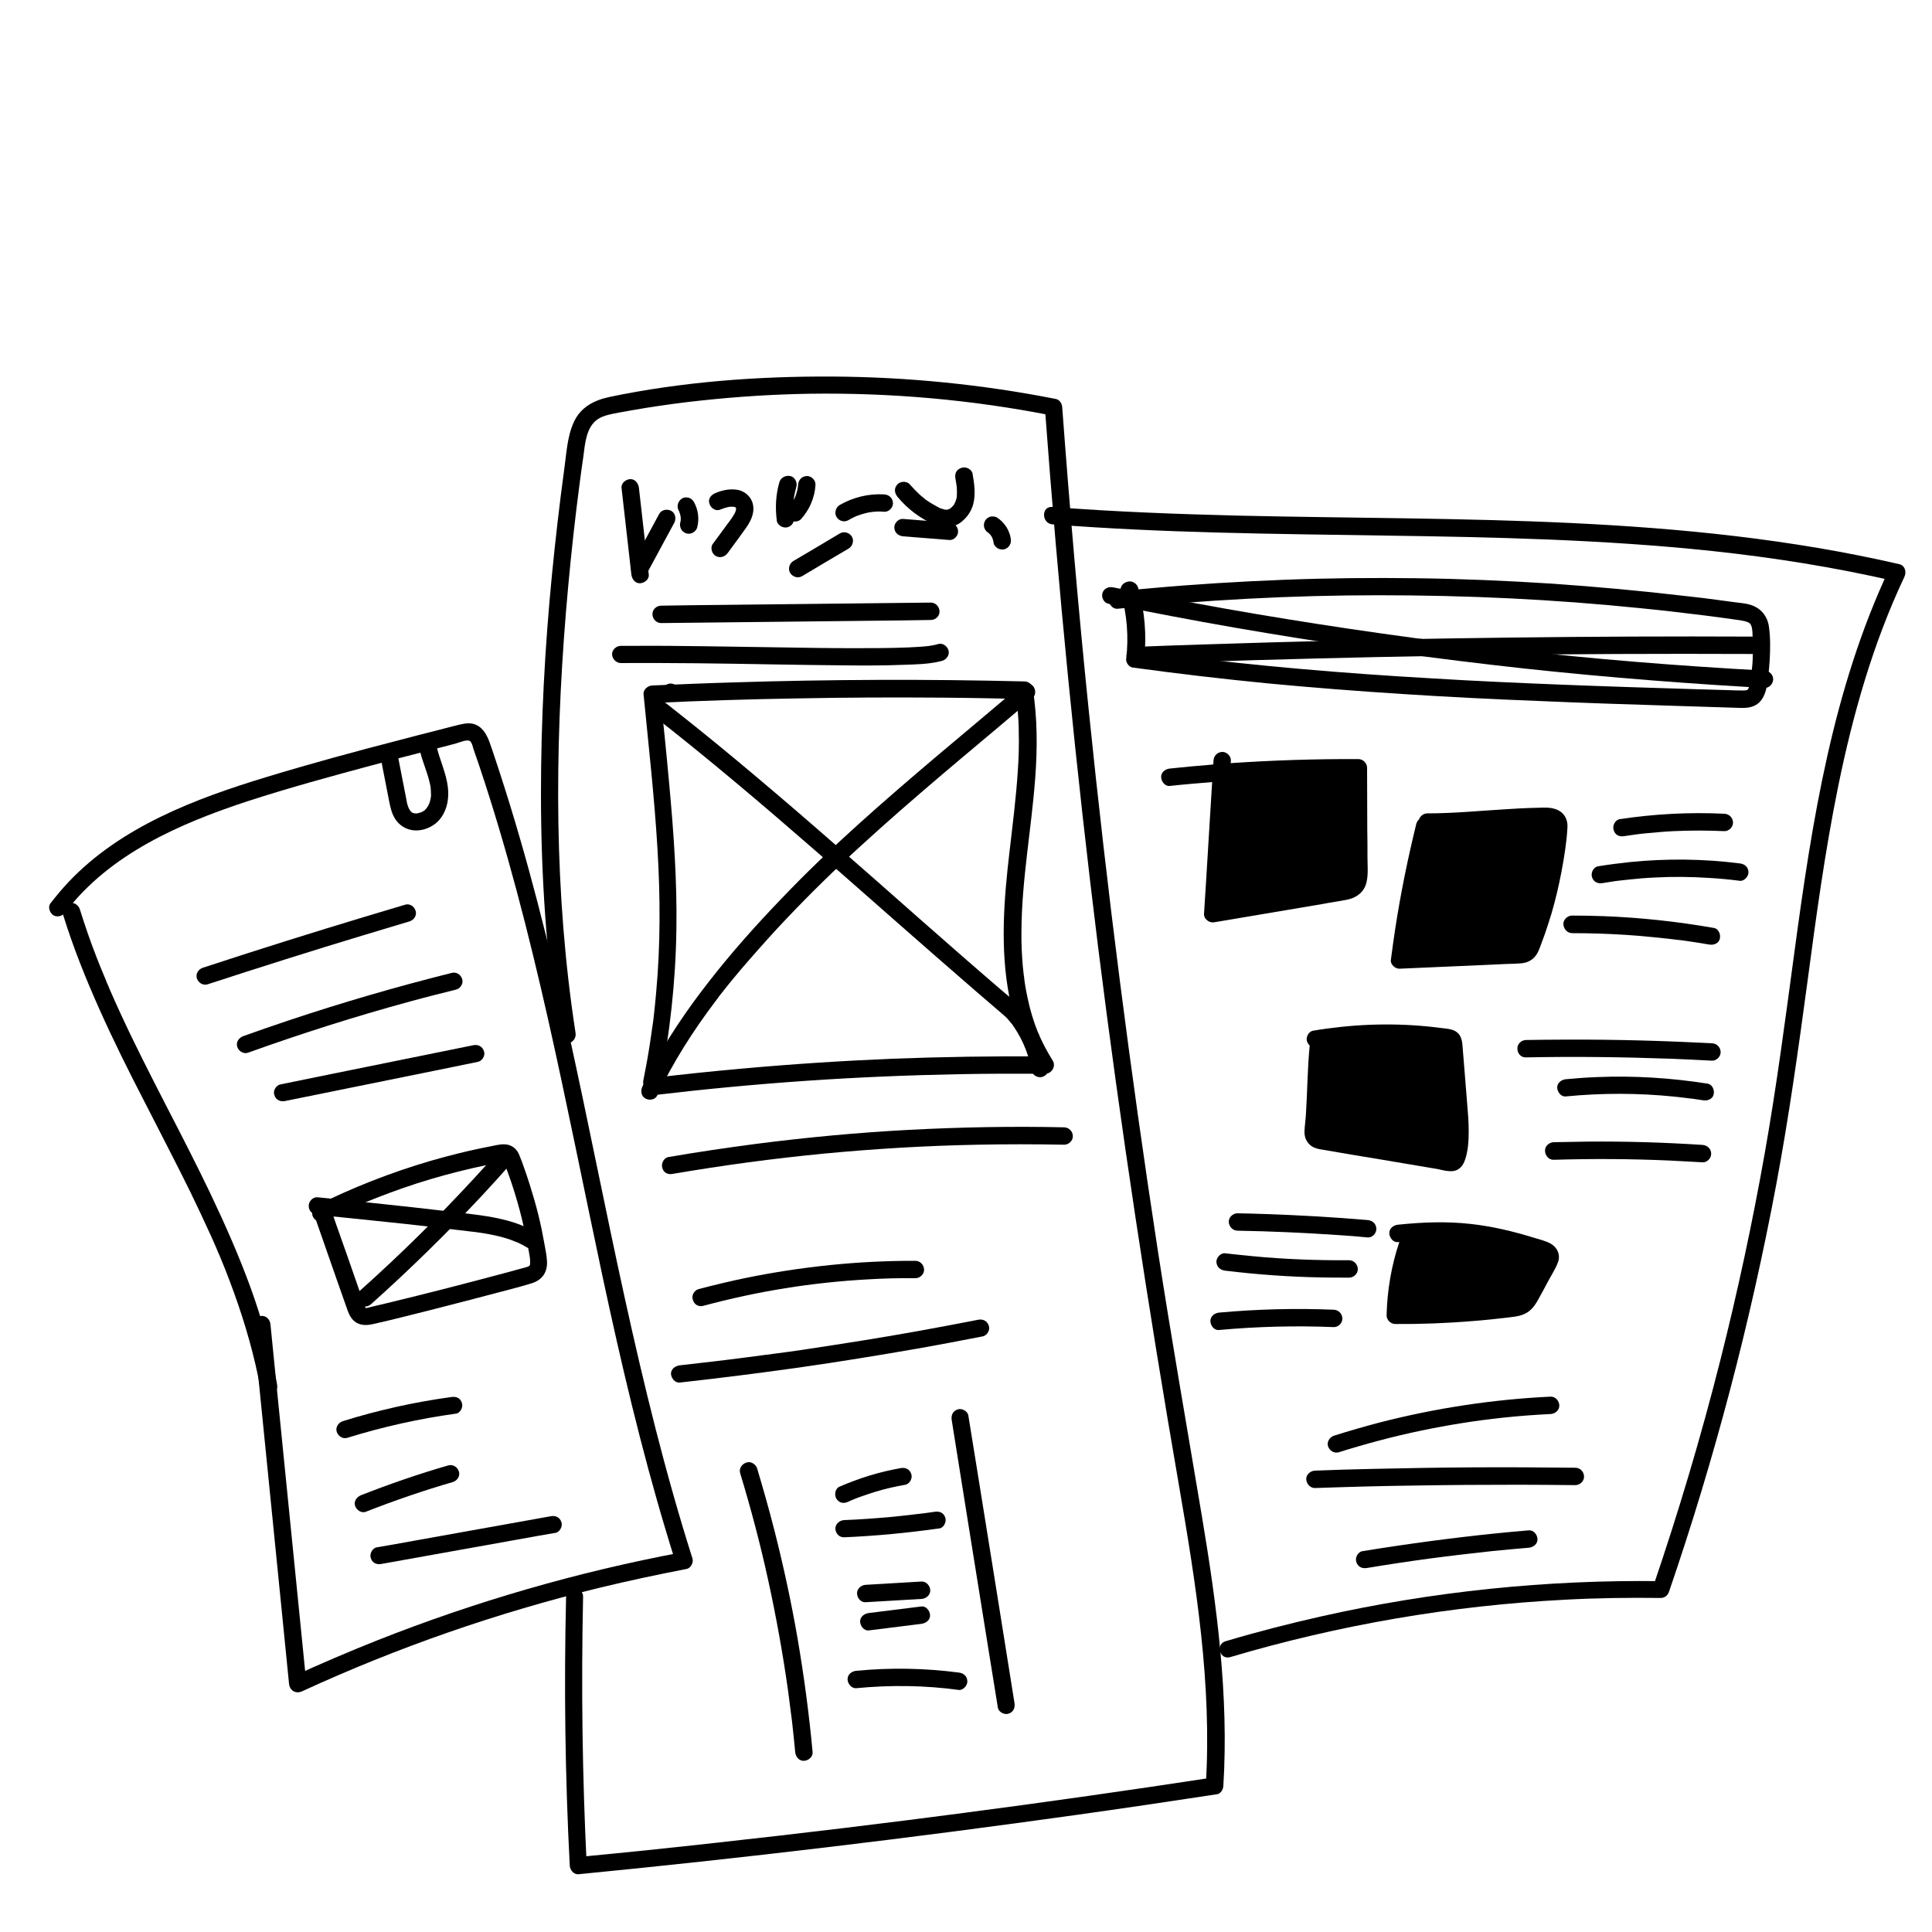
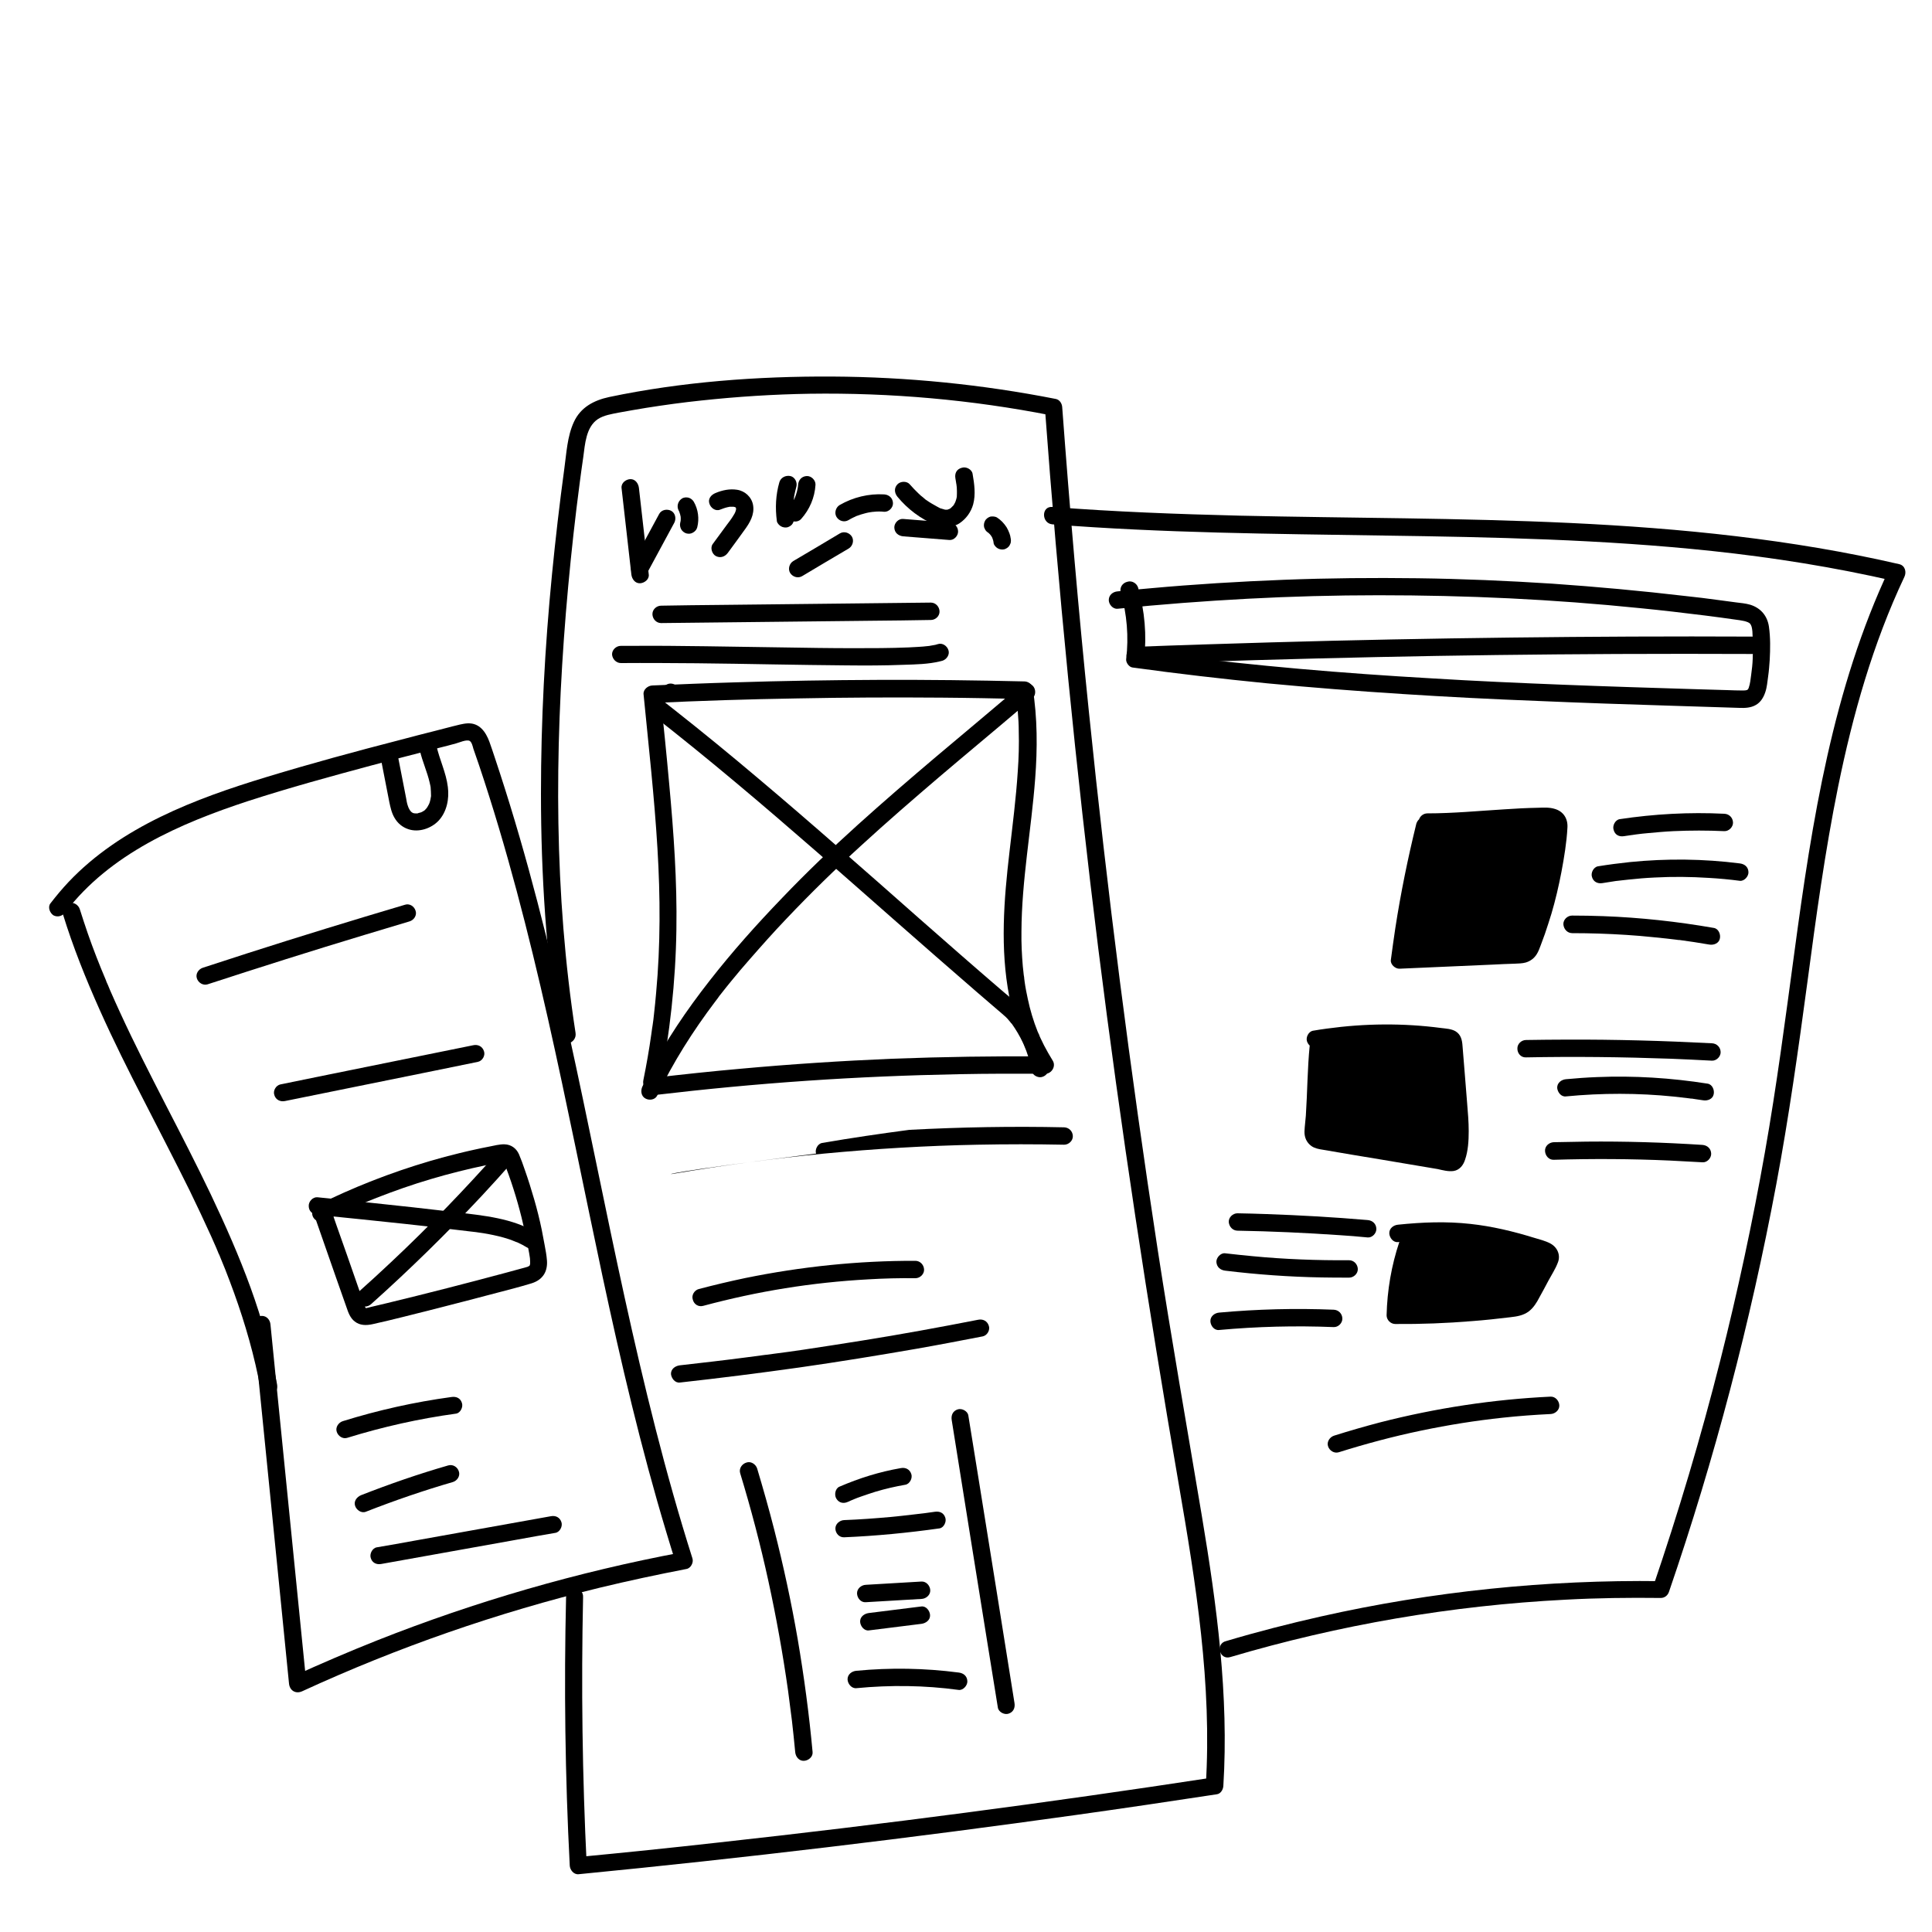
<svg xmlns="http://www.w3.org/2000/svg" version="1.1" id="Layer_1" x="0px" y="0px" viewBox="0 0 1000 1000" style="enable-background:new 0 0 1000 1000;" xml:space="preserve">
  <g>
    <g>
      <path d="M32.6,473.3c5.2,16.9,11.8,33.3,19,49.4c7.1,15.9,14.9,31.5,22.9,47c7.9,15.5,16,31,23.7,46.6c3.8,7.8,7.5,15.7,11.1,23.6    c0.9,2,1.7,3.9,2.6,5.9c0.4,1,0.8,1.9,1.2,2.9c0,0.1,0.4,0.9,0.2,0.4c-0.2-0.5,0.1,0.3,0.2,0.4c0.2,0.5,0.4,1,0.6,1.5    c1.7,4,3.3,8.1,4.8,12.1c6.1,16.1,11.2,32.6,14.7,49.4c0.4,2.1,0.8,4.2,1.2,6.4c0.4,2.3,3.4,3.8,5.5,3.1c2.5-0.8,3.6-3,3.1-5.5    c-3.1-17-7.8-33.7-13.7-50c-6-16.5-13.1-32.5-20.6-48.3c-7.5-15.7-15.5-31.2-23.5-46.7c-8-15.6-16-31.2-23.3-47.1    c-1.8-3.9-3.6-7.9-5.3-11.8c-0.4-1-0.8-1.9-1.2-2.9c-0.2-0.4-0.4-0.9-0.6-1.3c-0.1-0.3-0.2-0.5-0.3-0.8c0.3,0.7-0.1-0.1-0.1-0.3    c-0.8-2-1.7-4-2.5-6c-3.3-8.1-6.3-16.2-9-24.5c-0.7-2.1-1.3-4.1-2-6.2c-0.7-2.2-3.2-3.9-5.5-3.1C33.4,468.5,31.8,470.9,32.6,473.3    L32.6,473.3z" />
    </g>
  </g>
  <g>
    <g>
      <path d="M33.9,472.1c23-30.2,59.5-46,94.6-57.5c21.3-6.9,42.9-12.8,64.5-18.6c11.5-3.1,23.1-6,34.6-9c2.8-0.7,5.6-1.4,8.4-2.2    c1.6-0.4,5.5-2.2,7.1-1.3c1.1,0.6,1.6,2.9,1.9,4c1,2.9,2,5.8,3,8.7c14.4,42.9,25.6,86.8,35.6,131c10,44.4,18.8,89.1,28.3,133.6    c9.5,44.4,19.9,88.8,33,132.3c1.6,5.3,3.2,10.6,4.9,15.9c1-1.8,2.1-3.7,3.1-5.5c-53.9,10.1-106.8,25.4-157.8,45.6    c-14.6,5.8-29,12-43.3,18.5c2.3,1.3,4.5,2.6,6.8,3.9c-4.8-48.3-9.7-96.6-14.5-144.8c-1.4-13.7-2.7-27.4-4.1-41.1    c-0.2-2.4-1.9-4.5-4.5-4.5c-2.2,0-4.7,2.1-4.5,4.5c4.8,48.3,9.7,96.6,14.5,144.8c1.4,13.7,2.7,27.4,4.1,41.1    c0.4,3.6,3.5,5.4,6.8,3.9c49.5-22.8,101.1-40.7,154-53.6c14.9-3.6,29.9-6.8,44.9-9.7c2.3-0.4,3.8-3.4,3.1-5.5    c-14.1-44.4-25.1-89.6-35.1-135.1c-10-45.5-18.9-91.3-28.9-136.7c-10-45.4-21.3-90.6-35.7-134.8c-1.8-5.4-3.5-10.8-5.4-16.1    c-1.9-5.1-5.1-9.7-11.1-9.5c-2.7,0.1-5.5,1-8.1,1.6c-3,0.8-5.9,1.5-8.9,2.3c-5.9,1.5-11.9,3-17.8,4.6c-23.3,6-46.5,12.3-69.5,19.3    c-36.9,11.2-75.3,25.7-102.4,54.3c-3.3,3.5-6.4,7.2-9.4,11.1c-1.5,1.9-0.3,5,1.6,6.2C30.1,475,32.5,474,33.9,472.1L33.9,472.1z" />
    </g>
  </g>
  <g>
    <g>
      <path d="M197.5,394.6c1.3,6.8,2.7,13.7,4,20.5c0.6,2.8,1.2,5.7,2.7,8.2c1.6,2.8,4.1,4.9,7.2,5.9c5.4,1.8,11.8-0.4,15.6-4.4    c4.3-4.6,5.6-11.4,4.8-17.5c-0.9-7.4-4.3-14.1-5.9-21.3c-0.5-2.3-3.3-3.9-5.5-3.1c-2.4,0.8-3.7,3.1-3.1,5.5    c1.3,5.7,3.8,11,5.1,16.7c0.1,0.6,0.3,1.2,0.4,1.8c0.1,0.3,0.2,1.7,0.1,0.8c0.1,1.3,0.2,2.7,0.2,4.1c0,0.3,0,0.5-0.1,0.8    c0,0-0.2,1.3-0.1,0.6c0.1-0.7-0.1,0.6-0.1,0.6c-0.1,0.3-0.1,0.5-0.2,0.8c-0.1,0.5-0.3,1-0.5,1.5c-0.4,1.2,0.3-0.4-0.1,0.2    c-0.2,0.3-0.4,0.7-0.6,1.1c-0.2,0.3-0.4,0.6-0.5,0.8c-0.1,0.2-0.5,0.5,0.1-0.1c-0.3,0.4-0.7,0.7-1,1.1c-0.2,0.2-0.4,0.4-0.6,0.5    c0.1-0.1,0.8-0.5,0.1-0.1c-0.5,0.3-0.9,0.6-1.4,0.8c-0.9,0.5,0.6-0.2,0,0c-0.2,0.1-0.4,0.1-0.6,0.2c-0.5,0.1-0.9,0.2-1.4,0.4    c-0.9,0.2,0.2,0,0.2,0c-0.1,0.1-0.7,0-0.8,0c-0.3,0-0.5,0-0.8,0c-0.9,0,0.9,0.3,0,0c-0.2-0.1-1.1-0.1-1.2-0.3    c0.2,0.1,0.3,0.1,0.5,0.2c-0.1-0.1-0.3-0.1-0.4-0.2c-0.1-0.1-0.6-0.3-0.7-0.4c0,0,0.8,0.8,0.2,0.1c-0.2-0.2-0.4-0.3-0.5-0.5    c-0.6-0.6-0.1-0.1,0,0.1c-0.2-0.3-0.4-0.6-0.6-0.9c-0.2-0.3-0.3-0.6-0.4-0.8c-0.4-0.6,0.3,1-0.1-0.1c-0.2-0.5-0.3-0.9-0.5-1.4    c-0.4-1.2-0.6-2.5-0.8-3.7c-1.3-6.8-2.7-13.7-4-20.5c-0.5-2.3-3.3-3.9-5.5-3.1C198.2,389.9,197,392.2,197.5,394.6L197.5,394.6z" />
    </g>
  </g>
  <g>
    <g>
      <path d="M107.4,509.5c27-8.8,54.1-17.4,81.3-25.6c7.8-2.3,15.5-4.7,23.3-7c2.3-0.7,3.9-3.2,3.1-5.5c-0.7-2.3-3.1-3.9-5.5-3.1    c-27.3,8.1-54.4,16.4-81.5,25.1c-7.7,2.5-15.4,5-23.1,7.5c-2.2,0.7-3.9,3.1-3.1,5.5C102.6,508.6,105,510.2,107.4,509.5    L107.4,509.5z" />
    </g>
  </g>
  <g>
    <g>
-       <path d="M128.3,544.9c27.6-9.9,55.5-18.8,83.8-26.5c8-2.2,16-4.2,24-6.2c2.3-0.6,3.9-3.3,3.1-5.5c-0.8-2.4-3.1-3.8-5.5-3.1    c-28.4,7.1-56.6,15.3-84.4,24.6c-7.8,2.6-15.6,5.3-23.4,8.1c-2.2,0.8-3.9,3.1-3.1,5.5C123.4,543.9,125.9,545.7,128.3,544.9    L128.3,544.9z" />
-     </g>
+       </g>
  </g>
  <g>
    <g>
      <path d="M147.5,569.9c26-5.3,51.9-10.5,77.9-15.8c7.3-1.5,14.7-3,22-4.5c2.3-0.5,3.9-3.3,3.1-5.5c-0.8-2.5-3.1-3.6-5.5-3.1    c-26,5.3-51.9,10.5-77.9,15.8c-7.3,1.5-14.7,3-22,4.5c-2.3,0.5-3.9,3.3-3.1,5.5C142.7,569.2,145,570.4,147.5,569.9L147.5,569.9z" />
    </g>
  </g>
  <g>
    <g>
      <path d="M179.8,744.2c18.4-5.7,37.2-9.9,56.2-12.5c2.3-0.3,3.8-3.4,3.1-5.5c-0.8-2.6-3-3.5-5.5-3.1c-19.1,2.6-37.9,6.8-56.2,12.5    c-2.2,0.7-3.9,3.2-3.1,5.5C175,743.3,177.4,745,179.8,744.2L179.8,744.2z" />
    </g>
  </g>
  <g>
    <g>
      <path d="M189.3,782.5c14.8-5.8,29.9-11,45.1-15.4c2.3-0.7,3.9-3.2,3.1-5.5c-0.7-2.3-3.1-3.8-5.5-3.1c-15.3,4.4-30.3,9.6-45.1,15.4    c-2.2,0.9-3.9,3.1-3.1,5.5C184.4,781.4,186.9,783.4,189.3,782.5L189.3,782.5z" />
    </g>
  </g>
  <g>
    <g>
      <path d="M197.4,809.5c23.4-4.2,46.8-8.4,70.3-12.6c6.6-1.2,13.2-2.4,19.8-3.5c2.3-0.4,3.8-3.4,3.1-5.5c-0.8-2.5-3-3.6-5.5-3.1    c-23.4,4.2-46.8,8.4-70.3,12.6c-6.6,1.2-13.2,2.4-19.8,3.5c-2.3,0.4-3.8,3.4-3.1,5.5C192.6,808.9,194.9,810,197.4,809.5    L197.4,809.5z" />
    </g>
  </g>
  <g>
    <g>
      <path d="M162.7,629.1c3.7,10.6,7.4,21.2,11.1,31.8c1.9,5.3,3.7,10.6,5.6,15.9c0.9,2.7,1.9,5.4,4.2,7.2c2.7,2.1,5.9,2.1,9.2,1.4    c10.9-2.4,21.8-5.3,32.7-8c10.9-2.8,21.8-5.6,32.7-8.5c5.4-1.4,10.8-2.8,16.1-4.4c2.9-0.8,5.4-2.1,7.1-4.6c1.5-2.2,1.9-5,1.7-7.5    c-0.2-2.7-0.7-5.3-1.2-8c-0.5-2.7-1-5.3-1.5-7.9c-1.1-5.3-2.4-10.5-3.9-15.7c-1.5-5.2-3.1-10.3-4.9-15.4c-0.9-2.7-1.9-5.4-3-8    c-1.4-3.1-4.1-5-7.4-5.1c-2.6-0.1-5.5,0.7-8.1,1.2c-2.6,0.5-5.1,1-7.7,1.6c-5.1,1.1-10.2,2.4-15.2,3.7    c-20.4,5.5-40.3,12.8-59.4,21.8c-2.4,1.1-4.7,2.3-7,3.4c-2.1,1.1-2.9,4.2-1.6,6.2c1.4,2.2,3.9,2.7,6.2,1.6    c9-4.5,17.7-8.4,26.5-11.8c9.2-3.6,18.6-6.9,28.1-9.7c9.4-2.8,19-5.2,28.6-7.2c2.5-0.5,5-1,7.5-1.5c0.5-0.1,1-0.2,1.5-0.3    c-0.8,0.2-0.2,0,0,0c0.3,0,0.5,0,0.8,0c-0.7,0-0.4-0.1-0.1,0c-0.3-0.1-0.5-0.2-0.7-0.4c-0.1-0.1-0.5-0.8,0,0    c0.1,0.1,0.5,1,0.3,0.5c-0.2-0.5,0.1,0.3,0.1,0.4c0.1,0.3,0.2,0.6,0.3,0.9c0.2,0.5,0.4,1,0.6,1.6c0.5,1.3,0.9,2.5,1.4,3.8    c0.9,2.5,1.7,4.9,2.5,7.4c3.1,9.7,5.5,19.5,7.4,29.5c0.2,1.2,0.5,2.5,0.7,3.7c0.1,0.6,0.2,1.2,0.3,1.9c0.1,0.3,0.2,1.8,0.1,0.7    c0.1,1,0.1,1.9,0.1,2.9c0,0.4-0.2,0.6,0-0.1c-0.1,0.2-0.1,0.5-0.2,0.7c-0.1,0.3-0.4,0.6,0.1-0.1c-0.1,0.2-0.2,0.4-0.3,0.6    c0.3-0.7,0.3-0.3,0-0.1c-0.7,0.6-0.1,0.1,0,0c-0.2,0.1-0.5,0.2-0.7,0.4c0.6-0.4,0.3-0.1,0,0c-1.2,0.4-2.3,0.7-3.5,1    c-2.6,0.7-5.1,1.4-7.7,2.1c-20.5,5.5-41.1,10.8-61.8,15.8c-2.7,0.6-5.3,1.3-8,1.9c-0.5,0.1-1.1,0.3-1.6,0.4    c-0.3,0.1-0.6,0.1-0.8,0.2c-0.9,0.2-0.2,0-0.1,0c-0.3,0-0.6,0-0.8,0c0.4,0,0.5,0.3,0,0c0.5,0.3,0.2-0.2,0,0    c0.1,0.1,0.3,0.2,0.4,0.3c-0.3-0.3-0.3-0.3-0.1-0.1c0.4,0.5-0.1-0.1-0.1-0.3c-0.1-0.2-0.2-0.4-0.3-0.6c-0.2-0.4,0.1,0.2,0.1,0.2    c-0.1-0.2-0.2-0.4-0.3-0.7c-0.5-1.3-0.9-2.6-1.3-3.8c-0.9-2.5-1.7-5-2.6-7.5c-3.5-10.1-7-20.1-10.6-30.2c-0.9-2.5-1.7-5-2.6-7.5    c-0.8-2.2-3.1-3.9-5.5-3.1C163.6,624.3,161.8,626.7,162.7,629.1L162.7,629.1z" />
    </g>
  </g>
  <g>
    <g>
      <path d="M164.2,628.8c15.2,1.5,30.4,3.1,45.5,4.7c7.6,0.8,15.2,1.7,22.7,2.6c3.7,0.4,7.3,0.9,11,1.3c0.9,0.1,1.7,0.2,2.6,0.3    c0.9,0.1,0.3,0,0.1,0c0.4,0.1,0.9,0.1,1.3,0.2c1.7,0.2,3.4,0.5,5.1,0.8c3.7,0.7,7.3,1.5,10.9,2.7c0.8,0.3,1.6,0.5,2.4,0.9    c0.4,0.2,0.8,0.3,1.2,0.5c0.5,0.2,0.5,0.2,0.1,0c0.3,0.1,0.5,0.2,0.8,0.3c1.7,0.8,3.3,1.6,4.9,2.6c2,1.2,5,0.5,6.2-1.6    c1.2-2.2,0.5-4.9-1.6-6.2c-12.3-7.4-27-8.7-40.9-10.4c-15.3-1.8-30.6-3.5-46-5.1c-8.7-0.9-17.5-1.8-26.2-2.7    c-2.4-0.2-4.6,2.2-4.5,4.5C159.8,626.9,161.7,628.5,164.2,628.8L164.2,628.8z" />
    </g>
  </g>
  <g>
    <g>
      <path d="M258.5,595.4c-17.8,20.1-36.5,39.5-56.1,57.9c-5.5,5.2-11.1,10.3-16.7,15.3c-1.8,1.6-1.7,4.8,0,6.4c1.9,1.7,4.5,1.7,6.4,0    c20-17.9,39.3-36.8,57.6-56.4c5.1-5.5,10.2-11.1,15.2-16.8c1.6-1.8,1.9-4.7,0-6.4C263.2,593.9,260.2,593.5,258.5,595.4    L258.5,595.4z" />
    </g>
  </g>
  <g>
    <g>
      <path d="M293,826.7c-1.1,46.3-0.5,92.7,1.9,138.9c0.1,2.2,2,4.7,4.5,4.5c86.1-8.4,172-18.7,257.7-30.7c24.3-3.4,48.6-7,72.8-10.7    c2-0.3,3.2-2.5,3.3-4.3c2.9-46.8-3.4-93.5-11.1-139.6c-7.7-46-15.8-92-22.9-138.1c-14.2-92.5-26.1-185.3-35.6-278.4    c-5.4-52.4-9.9-104.9-13.8-157.5c-0.1-1.9-1.3-3.9-3.3-4.3c-38.1-7.5-76.9-11.4-115.8-11.6c-38.4-0.2-77.8,2.7-115.4,10.6    c-7.9,1.7-14.8,5.3-18.3,13c-3.4,7.4-3.8,16.1-4.9,24c-2.5,18.3-4.6,36.6-6.4,54.9c-3.7,37.7-5.7,75.5-5.7,113.4    c0,42.2,2.8,84.5,9.2,126.2c0.9,5.7,9.6,3.3,8.7-2.4c-11.1-71.8-10.9-145.1-5-217.4c1.5-18.1,3.3-36.1,5.5-54.2    c1.1-8.8,2.2-17.6,3.5-26.4c0.9-6.7,1.4-15.6,7.6-19.7c3.1-2,7.1-2.6,10.6-3.3c4.8-0.9,9.6-1.7,14.4-2.5    c9.5-1.5,18.9-2.8,28.5-3.8c18.6-2,37.3-3.2,56.1-3.5c41.9-0.6,83.9,3.1,125,11.2c-1.1-1.4-2.2-2.9-3.3-4.3    c6.9,93.7,16.1,187.3,27.7,280.5c11.6,92.7,25.7,184.9,41.6,276.9c8.9,51.6,17.3,103.7,14,156.3c1.1-1.4,2.2-2.9,3.3-4.3    c-85,13-170.2,24.2-255.7,33.6c-24.1,2.7-48.3,5.2-72.5,7.5c1.5,1.5,3,3,4.5,4.5c-2.3-46.3-2.9-92.6-1.9-138.9    C302.2,820.9,293.2,820.9,293,826.7L293,826.7z" />
    </g>
  </g>
  <g>
    <g>
      <path d="M321.7,252.5c1.7,15,3.4,29.9,5.1,44.9c0.3,2.3,1.9,4.6,4.5,4.5c2.2-0.1,4.8-2,4.5-4.5c-1.7-15-3.4-29.9-5.1-44.9    c-0.3-2.3-1.9-4.6-4.5-4.5C324,248.1,321.5,249.9,321.7,252.5L321.7,252.5z" />
    </g>
  </g>
  <g>
    <g>
      <path d="M335,296.5c4.7-8.6,9.3-17.3,14-25.9c1.1-2.1,0.6-5-1.6-6.2c-2.1-1.1-5-0.6-6.2,1.6c-4.7,8.6-9.3,17.3-14,25.9    c-1.1,2.1-0.6,5,1.6,6.2C330.9,299.2,333.8,298.7,335,296.5L335,296.5z" />
    </g>
  </g>
  <g>
    <g>
      <path d="M351.3,264.3c0.3,0.5,0.5,0.9,0.7,1.4c-0.2-0.4-0.3-0.7-0.5-1.1c0.4,1.1,0.7,2.1,0.9,3.3c-0.1-0.4-0.1-0.8-0.2-1.2    c0.2,1.2,0.2,2.4,0,3.6c0.1-0.4,0.1-0.8,0.2-1.2c-0.1,0.5-0.2,1-0.3,1.4c-0.3,1.1-0.1,2.4,0.5,3.5c0.5,0.9,1.6,1.8,2.7,2.1    c1.2,0.3,2.4,0.2,3.5-0.5c1-0.6,1.8-1.5,2.1-2.7c1.1-4.4,0.5-9.2-1.8-13.2c-0.6-1-1.6-1.8-2.7-2.1c-1.1-0.3-2.5-0.2-3.5,0.5    C350.9,259.4,350.1,262.1,351.3,264.3L351.3,264.3z" />
    </g>
  </g>
  <g>
    <g>
      <path d="M372.7,263.8c1.3-0.5,2.6-1,4-1.3c0.3-0.1,0.6-0.1,1-0.2c0.9-0.2-0.9,0,0.1,0c0.6,0,1.2,0,1.9,0c1,0-0.9-0.2,0,0    c0.3,0.1,0.6,0.1,0.8,0.2c0.9,0.2-0.7-0.5,0,0c0.2,0.1,0.3,0.2,0.5,0.3c-0.5-0.4-0.6-0.5-0.4-0.3c0.1,0.1,0.2,0.2,0.3,0.3    c0.2,0.3,0.3,0.3,0,0c-0.2-0.3-0.2-0.3,0,0c0.2,0.5,0.2,0.5,0,0c0.1,0.3,0.1,1.2,0.1,0.2c0,0.3-0.1,1.3,0.1,0.3    c-0.1,0.4-0.2,0.8-0.3,1.1c0,0.1-0.5,1.3-0.1,0.4c-0.3,0.7-0.7,1.5-1.2,2.2c-1,1.7-2.2,3.2-3.4,4.8c-2.4,3.3-4.8,6.5-7.2,9.8    c-1.4,1.9-0.4,5.1,1.6,6.2c2.3,1.2,4.7,0.4,6.2-1.6c2.9-3.9,5.7-7.8,8.6-11.8c2.8-3.8,5.3-8,4.5-12.9c-0.7-4.2-4.2-7.4-8.3-8    c-3.8-0.6-7.6,0.2-11.2,1.7c-2.2,0.9-4,3-3.1,5.5C367.8,262.8,370.3,264.8,372.7,263.8L372.7,263.8z" />
    </g>
  </g>
  <g>
    <g>
      <path d="M414.6,268.7c4.5-5,7.1-11.2,7.5-17.8c0.1-2.4-2.2-4.6-4.5-4.5c-2.6,0.1-4.3,2-4.5,4.5c0,0.6-0.1,1.1-0.2,1.7    c0.1-0.4,0.1-0.8,0.2-1.2c-0.3,2.2-0.9,4.3-1.7,6.3c0.2-0.4,0.3-0.7,0.5-1.1c-0.8,1.9-1.8,3.6-3,5.2c0.2-0.3,0.5-0.6,0.7-0.9    c-0.4,0.5-0.8,1-1.2,1.5c-1.6,1.7-1.9,4.7,0,6.4C410,270.2,412.9,270.5,414.6,268.7L414.6,268.7z" />
    </g>
  </g>
  <g>
    <g>
      <path d="M403.4,249.6c-1.9,6.6-2.2,13.3-1.3,20.1c0.1,1,1.2,2.2,2.1,2.7c1,0.6,2.4,0.8,3.5,0.5c1.1-0.4,2.1-1,2.7-2.1    c0.6-1.1,0.6-2.2,0.5-3.5c0.2,1.3,0,0,0-0.3c0-0.4-0.1-0.8-0.1-1.2c-0.1-0.7-0.1-1.3-0.1-2c0-1.4,0-2.9,0.1-4.3    c0-0.7,0.1-1.3,0.2-2c0.1-0.9-0.1,0.9,0-0.3c0.1-0.4,0.1-0.8,0.2-1.1c0.3-1.4,0.6-2.8,1-4.2c0.6-2.3-0.8-5-3.1-5.5    C406.6,245.9,404.1,247.2,403.4,249.6L403.4,249.6z" />
    </g>
  </g>
  <g>
    <g>
      <path d="M415.2,298.2c8-4.8,16.1-9.6,24.1-14.3c2-1.2,2.9-4.1,1.6-6.2c-1.3-2-4-2.9-6.2-1.6c-8,4.8-16.1,9.6-24.1,14.3    c-2,1.2-2.9,4.1-1.6,6.2C410.3,298.6,413,299.5,415.2,298.2L415.2,298.2z" />
    </g>
  </g>
  <g>
    <g>
      <path d="M457.7,255.9c-8-0.5-16.2,1.5-23.1,5.5c-2,1.2-2.9,4.1-1.6,6.2c1.3,2.1,4,2.9,6.2,1.6c0.8-0.5,1.6-0.9,2.4-1.3    c0.4-0.2,0.8-0.4,1.1-0.5c0.5-0.2,0.4-0.2-0.1,0c0.2-0.1,0.4-0.2,0.7-0.3c1.6-0.6,3.2-1.1,4.8-1.5c0.8-0.2,1.7-0.4,2.5-0.5    c0.2,0,0.5-0.1,0.7-0.1c-0.6,0.1-0.6,0.1-0.1,0c0.4,0,0.7-0.1,1.1-0.1c1.8-0.2,3.6-0.2,5.4,0c2.4,0.1,4.6-2.2,4.5-4.5    C462.1,257.9,460.3,256.1,457.7,255.9L457.7,255.9z" />
    </g>
  </g>
  <g>
    <g>
      <path d="M494.5,247.5c0.1,0.6,0.2,1.2,0.3,1.8c0,0.2,0.3,1.9,0.2,1.1c0.2,1.2,0.3,2.5,0.3,3.7c0,0.5,0,0.9,0,1.4    c0,0.2-0.1,1.9,0,1.1c-0.1,1.1-0.4,2.1-0.8,3.2c0.4-1-0.1,0.2-0.2,0.4c-0.2,0.4-0.4,0.7-0.6,1.1c-0.1,0.2-0.3,0.4-0.4,0.6    c0.3-0.4,0.4-0.5,0-0.1c-0.3,0.3-0.7,0.7-1,1c-0.4,0.3-0.4,0.3,0.1,0c-0.2,0.1-0.4,0.3-0.6,0.4c-0.3,0.2-0.6,0.3-0.9,0.5    c1-0.5-0.3,0-0.5,0.1c-0.5,0.1-0.5,0.1,0.2,0c-0.3,0-0.5,0-0.8,0c-0.3,0-0.6,0-0.9,0c0.5,0.1,0.4,0-0.1-0.1    c-0.6-0.2-1.1-0.3-1.7-0.5c-0.9-0.3,0.3,0.2-0.6-0.2c-0.5-0.3-1-0.5-1.5-0.8c-1.8-1-3.6-2-5.3-3.2c-0.5-0.3-0.9-0.6-1.3-1    c-0.4-0.3-0.4-0.3-0.1-0.1c-0.2-0.2-0.4-0.3-0.6-0.5c-0.8-0.6-1.5-1.2-2.2-1.9c-1.6-1.5-3.1-3.1-4.6-4.8c-1.5-1.8-4.8-1.7-6.4,0    c-1.8,1.9-1.6,4.4,0,6.4c5.2,6.3,12,11.5,19.6,14.6c4.1,1.6,8.8,1.6,12.6-0.9c3.4-2.3,5.9-5.8,7-9.7c1.4-5.2,0.6-10.7-0.3-15.9    c-0.4-2.3-3.4-3.8-5.5-3.1C495.1,242.8,494.1,245,494.5,247.5L494.5,247.5z" />
    </g>
  </g>
  <g>
    <g>
      <path d="M467.4,277.6c8,0.6,16,1.3,24,1.9c2.4,0.2,4.6-2.2,4.5-4.5c-0.1-2.6-2-4.3-4.5-4.5c-8-0.6-16-1.3-24-1.9    c-2.4-0.2-4.6,2.2-4.5,4.5C463,275.7,464.9,277.3,467.4,277.6L467.4,277.6z" />
    </g>
  </g>
  <g>
    <g>
      <path d="M523.1,278.5c-0.1-0.8-0.3-1.6-0.6-2.4c-0.4-1.1-0.9-2.2-1.5-3.2c-1.3-2-2.9-3.7-4.9-5c-0.9-0.6-2.4-0.7-3.5-0.5    c-1,0.3-2.2,1.1-2.7,2.1c-0.6,1-0.8,2.3-0.5,3.5c0.2,0.4,0.3,0.7,0.5,1.1c0.4,0.7,0.9,1.2,1.6,1.6c0.2,0.1,0.3,0.2,0.5,0.4    c-0.3-0.2-0.6-0.5-0.9-0.7c0.8,0.6,1.5,1.3,2.1,2.1c-0.2-0.3-0.5-0.6-0.7-0.9c0.6,0.8,1.1,1.6,1.5,2.6c-0.2-0.4-0.3-0.7-0.5-1.1    c0.4,1,0.7,1.9,0.8,3c0.1,1,1.2,2.2,2.1,2.7c1,0.6,2.4,0.8,3.5,0.5c1.1-0.4,2.1-1,2.7-2.1c0.2-0.4,0.3-0.7,0.5-1.1    C523.3,280.1,523.3,279.3,523.1,278.5L523.1,278.5z" />
    </g>
  </g>
  <g>
    <g>
      <path d="M342.2,322.5c18.1-0.2,36.2-0.4,54.3-0.6c18.2-0.2,36.4-0.4,54.6-0.6c10.2-0.1,20.4-0.2,30.7-0.4c2.4,0,4.6-2,4.5-4.5    c-0.1-2.4-2-4.5-4.5-4.5c-18.1,0.2-36.2,0.4-54.3,0.6c-18.2,0.2-36.4,0.4-54.6,0.6c-10.2,0.1-20.4,0.2-30.7,0.4    c-2.4,0-4.6,2-4.5,4.5C337.8,320.4,339.7,322.5,342.2,322.5L342.2,322.5z" />
    </g>
  </g>
  <g>
    <g>
      <path d="M321.4,343.2c13-0.1,26,0,39,0.1c13.4,0.1,26.8,0.4,40.2,0.6c12.5,0.2,24.9,0.4,37.4,0.5c9.9,0.1,19.8,0.1,29.7-0.3    c6.2-0.2,12.8-0.3,18.9-1.8c0.4-0.1,0.8-0.2,1.2-0.3c2.2-0.7,3.9-3.2,3.1-5.5c-0.7-2.2-3.1-3.9-5.5-3.1c-0.9,0.3-1.7,0.5-2.6,0.6    c-0.6,0.1-1.1,0.2-1.7,0.3c-0.6,0.1,1.3-0.2,0.6-0.1c-0.1,0-0.3,0-0.4,0.1c-0.3,0-0.7,0.1-1,0.1c-3.3,0.4-6.6,0.5-10,0.7    c-9.5,0.4-19.1,0.4-28.6,0.4c-12.2,0-24.4-0.2-36.6-0.4c-13.3-0.2-26.6-0.4-39.9-0.6c-13.1-0.2-26.2-0.3-39.3-0.2    c-1.5,0-3.1,0-4.6,0c-2.4,0-4.6,2.1-4.5,4.5C317,341.1,318.9,343.2,321.4,343.2L321.4,343.2z" />
    </g>
  </g>
  <g>
    <g>
-       <path d="M348.2,607.6c26.4-4.5,51.6-7.9,78.3-10.5c26.4-2.5,53-4.1,79.5-4.6c14.9-0.3,29.8-0.3,44.8,0c2.4,0,4.6-2.1,4.5-4.5    c-0.1-2.5-2-4.4-4.5-4.5c-26.7-0.6-53.5-0.1-80.1,1.3c-26.6,1.4-53.2,3.9-79.6,7.3c-15.1,2-30.2,4.2-45.2,6.8    c-2.3,0.4-3.8,3.4-3.1,5.5C343.4,607,345.7,608.1,348.2,607.6L348.2,607.6z" />
+       <path d="M348.2,607.6c26.4-4.5,51.6-7.9,78.3-10.5c26.4-2.5,53-4.1,79.5-4.6c14.9-0.3,29.8-0.3,44.8,0c2.4,0,4.6-2.1,4.5-4.5    c-0.1-2.5-2-4.4-4.5-4.5c-26.7-0.6-53.5-0.1-80.1,1.3c-15.1,2-30.2,4.2-45.2,6.8    c-2.3,0.4-3.8,3.4-3.1,5.5C343.4,607,345.7,608.1,348.2,607.6L348.2,607.6z" />
    </g>
  </g>
  <g>
    <g>
      <path d="M636.8,857.7c56.4-16.7,114.6-26.7,173.4-29.7c16.5-0.9,32.9-1.1,49.4-0.9c2.1,0,3.7-1.4,4.3-3.3    c23.6-68.8,42.1-139.3,55.5-210.8c6.5-34.7,11.4-69.7,16.1-104.6c4.5-33.9,9.1-67.7,15.9-101.2c7.6-37.3,18-74.1,34.3-108.6    c1.2-2.5,0.4-5.9-2.7-6.6c-55.8-12.9-113-18.6-170.1-21.3c-57.1-2.7-114.3-2.5-171.4-3.8c-32.3-0.8-64.6-2-96.8-4.5    c-5.8-0.5-5.7,8.5,0,9c57,4.5,114.2,4.9,171.3,5.8c56.8,0.8,113.7,2,170.2,8c31.8,3.4,63.3,8.4,94.5,15.6    c-0.9-2.2-1.8-4.4-2.7-6.6c-29.4,62.3-40.1,130.8-49.2,198.5c-4.7,34.7-9.2,69.3-15.3,103.8c-6.4,36.2-14.1,72.1-23.1,107.7    c-10,39.6-21.7,78.8-34.9,117.5c1.4-1.1,2.9-2.2,4.3-3.3c-59.2-0.8-118.5,5.3-176.2,18.3c-16.4,3.7-32.8,7.9-48.9,12.7    C628.9,850.7,631.2,859.4,636.8,857.7L636.8,857.7z" />
    </g>
  </g>
  <g>
-     <path d="M698,465.5c4.6-1.1,8.2-4.1,9.3-8.8c1-4.3,0.5-8.9,0.5-13.2c0-4.7,0-9.5-0.1-14.2c0-10.6-0.1-21.3-0.1-31.9   c0-2.4-2.1-4.5-4.5-4.5c-22.1-0.1-44.1,0.6-66.1,2.1c0-0.4,0.1-0.9,0.1-1.3c0.1-2.4-2.2-4.6-4.5-4.5c-2.6,0.1-4.3,2-4.5,4.5   c0,0.7-0.1,1.3-0.1,2c-0.3,0-0.7,0-1,0.1c-7.2,0.6-14.3,1.2-21.5,2c-2.3,0.2-4.6,1.9-4.5,4.5c0.1,2.2,2,4.8,4.5,4.5   c7.3-0.8,14.6-1.4,21.9-2c-1,16.9-2.1,33.8-3.1,50.8c-0.4,5.8-0.7,11.6-1.1,17.4c-0.1,1.4,0.7,2.7,1.8,3.5c1.2,0.9,2.5,1.1,3.9,0.8   c18.6-3.1,37.1-6.3,55.7-9.4C689,467,693.5,466.5,698,465.5z M697.1,456.4c0.1-0.1,0.3-0.1,0.3-0.1c0,0,0,0,0,0   C697.4,456.2,697.4,456.3,697.1,456.4z M697.5,456.2C697.5,456.2,697.5,456.2,697.5,456.2C697.5,456.2,697.5,456.2,697.5,456.2z" />
    <path d="M804.8,418.7c-2.8-0.9-5.9-0.7-8.8-0.6c-5.7,0.1-11.5,0.4-17.2,0.8c-13.3,0.8-26.6,2.1-40,2.1c-1.9,0-3.7,1.3-4.3,3.1   c-0.6,0.5-1.1,1.3-1.4,2.2c-4.4,17.9-8.1,36-10.9,54.2c-0.8,5.5-1.6,10.9-2.3,16.4c-0.3,2.3,2.3,4.6,4.5,4.5   c15.9-0.7,31.8-1.4,47.8-2.1c4-0.2,8-0.4,11.9-0.5c1.9-0.1,3.8-0.1,5.6-0.6c2.4-0.7,4.4-2.2,5.7-4.3c0.9-1.4,1.5-3.1,2.1-4.7   c0.7-1.9,1.4-3.8,2.1-5.7c1.2-3.5,2.3-7,3.4-10.5c2.1-7.1,3.8-14.4,5.2-21.7c1.4-7.5,2.7-15.3,3.1-22.9   C811.6,423.7,809.2,420,804.8,418.7z M802.6,427.4C802.6,427.4,802.6,427.4,802.6,427.4c0.1,0,0.1,0,0.2,0.1   C802.7,427.4,802.7,427.4,802.6,427.4z" />
    <path d="M752.4,606.1c3.1-0.5,5-3,5.9-5.8c1.6-4.6,1.9-9.9,1.9-14.8c0-4.8-0.4-9.5-0.8-14.3c-0.4-5-0.8-10-1.2-15   c-0.4-4.9-0.8-9.9-1.2-14.8c-0.2-3-0.8-5.9-3.6-7.6c-2.2-1.3-5-1.4-7.4-1.7c-19.7-2.6-39.6-2.4-59.2,0.3c-2.4,0.3-4.8,0.7-7.2,1.1   c-2.3,0.4-3.8,3.4-3.1,5.5c0.3,0.9,0.8,1.6,1.4,2.2c-1.2,12-1.2,24.2-2,36.3c-0.2,2.7-0.6,5.4-0.7,8.1c-0.1,3.1,1.1,5.8,3.6,7.6   c1.7,1.2,3.9,1.6,5.9,1.9c9.9,1.7,19.8,3.4,29.7,5s19.8,3.4,29.7,5C746.8,605.7,749.7,606.5,752.4,606.1z M747.8,540.3   c0,0,0,0.1,0.1,0.3C747.8,540.4,747.8,540.3,747.8,540.3z M683.6,585.7C683.5,585.7,683.5,585.7,683.6,585.7L683.6,585.7z    M684.1,586.4C684.1,586.4,684.1,586.5,684.1,586.4L684.1,586.4z" />
    <path d="M802.6,643.7c-2.7-1.5-5.9-2.2-8.8-3.1c-10.7-3.3-21.6-5.9-32.7-7.1c-12.5-1.4-25-0.9-37.5,0.4c-2.3,0.2-4.6,1.9-4.5,4.5   c0.1,2.2,2,4.8,4.5,4.5c0.2,0,0.5,0,0.7-0.1c-4.1,12.2-6.3,25.1-6.6,38c0,2.4,2.1,4.5,4.5,4.5c13.3,0.1,26.5-0.4,39.8-1.5   c6.6-0.5,13.1-1.2,19.7-2c3.5-0.4,6.8-0.9,9.7-3.1c2.4-1.9,4-4.5,5.4-7.2c1.6-2.9,3.2-5.8,4.7-8.7c1.6-3,3.6-6,4.8-9.2   C807.9,649.8,806.2,645.7,802.6,643.7z M798.3,651.6C798.3,651.6,798.3,651.6,798.3,651.6C798.5,651.8,798.6,652,798.3,651.6z" />
  </g>
  <g>
    <g>
      <path d="M640.6,637c17.5,0.3,35,1.1,52.5,2.3c4.9,0.3,9.9,0.7,14.8,1.2c2.4,0.2,4.6-2.2,4.5-4.5c-0.1-2.6-2-4.3-4.5-4.5    c-17.5-1.5-35-2.5-52.5-3.1c-5-0.2-9.9-0.3-14.9-0.4c-2.4,0-4.6,2.1-4.5,4.5C636.2,635,638.1,637,640.6,637L640.6,637z" />
    </g>
  </g>
  <g>
    <g>
      <path d="M634.2,657.7c16.5,2,33.1,3.2,49.8,3.5c4.8,0.1,9.6,0.1,14.3,0.1c2.4,0,4.6-2.1,4.5-4.5c-0.1-2.4-2-4.5-4.5-4.5    c-16.6,0.1-33.3-0.5-49.9-2.1c-4.8-0.4-9.5-1-14.3-1.5c-2.3-0.3-4.6,2.3-4.5,4.5C629.8,655.9,631.7,657.4,634.2,657.7L634.2,657.7    z" />
    </g>
  </g>
  <g>
    <g>
      <path d="M631,688.4c19.7-1.8,39.6-2.3,59.3-1.5c2.4,0.1,4.6-2.1,4.5-4.5c-0.1-2.5-2-4.4-4.5-4.5c-19.8-0.8-39.6-0.3-59.3,1.5    c-2.3,0.2-4.6,1.9-4.5,4.5C626.6,686.2,628.5,688.7,631,688.4L631,688.4z" />
    </g>
  </g>
  <g>
    <g>
      <path d="M789.8,547.3c25-0.5,50.1-0.2,75.1,0.7c7.1,0.3,14.1,0.6,21.2,1c2.4,0.1,4.6-2.2,4.5-4.5c-0.1-2.5-2-4.4-4.5-4.5    c-25-1.3-50-2-75-1.9c-7.1,0-14.1,0.1-21.2,0.2c-2.4,0-4.6,2-4.5,4.5C785.4,545.2,787.2,547.4,789.8,547.3L789.8,547.3z" />
    </g>
  </g>
  <g>
    <g>
      <path d="M810.5,567.5c18.6-1.8,37.4-1.8,56,0.1c2.6,0.3,5.2,0.6,7.8,0.9c0.2,0,0.5,0.1,0.7,0.1c0.5,0.1,0.6,0.1,0.4,0    c-0.2,0-0.2,0,0.1,0c0.6,0.1,1.3,0.2,1.9,0.3c1.4,0.2,2.7,0.4,4.1,0.6c2.3,0.4,5-0.6,5.5-3.1c0.5-2.2-0.7-5.1-3.1-5.5    c-19-3-38.2-4.2-57.3-3.4c-5.4,0.2-10.8,0.6-16.1,1.1c-2.3,0.2-4.6,1.9-4.5,4.5C806.2,565.3,808,567.8,810.5,567.5L810.5,567.5z" />
    </g>
  </g>
  <g>
    <g>
      <path d="M804.2,600.3c20-0.6,40.1-0.5,60.1,0.4c5.6,0.3,11.3,0.6,16.9,0.9c2.4,0.2,4.6-2.2,4.5-4.5c-0.1-2.6-2-4.3-4.5-4.5    c-20-1.3-40.1-1.9-60.1-1.7c-5.6,0.1-11.3,0.2-16.9,0.3c-2.4,0.1-4.6,2-4.5,4.5C799.8,598.2,801.7,600.4,804.2,600.3L804.2,600.3z    " />
    </g>
  </g>
  <g>
    <g>
      <path d="M840.6,432.8c1.1-0.2,2.3-0.3,3.4-0.5c0,0,1.5-0.2,0.8-0.1c0.7-0.1,1.3-0.2,2-0.3c2.1-0.3,4.2-0.5,6.4-0.7    c4.3-0.4,8.7-0.8,13-1c8.8-0.4,17.6-0.4,26.3,0c2.4,0.1,4.6-2.2,4.5-4.5c-0.1-2.5-2-4.4-4.5-4.5c-18.1-0.9-36.3,0.1-54.2,2.8    c-2.3,0.4-3.8,3.4-3.1,5.5C835.9,432.2,838.1,433.2,840.6,432.8L840.6,432.8z" />
    </g>
  </g>
  <g>
    <g>
      <path d="M829.4,457.1c2.3-0.4,4.6-0.7,7-1.1c0.5-0.1,0.1,0,0,0c0.3,0,0.6-0.1,1-0.1c0.6-0.1,1.1-0.1,1.7-0.2    c1.2-0.1,2.4-0.3,3.6-0.4c4.6-0.5,9.2-0.9,13.8-1.1c9.3-0.5,18.7-0.4,28,0.2c5.3,0.3,10.7,0.8,16,1.5c2.3,0.3,4.6-2.3,4.5-4.5    c-0.1-2.7-2-4.2-4.5-4.5c-18.8-2.4-37.9-2.6-56.8-0.7c-5.6,0.6-11.1,1.3-16.6,2.2c-2.3,0.4-3.8,3.4-3.1,5.5    C824.7,456.4,826.9,457.5,829.4,457.1L829.4,457.1z" />
    </g>
  </g>
  <g>
    <g>
      <path d="M813.8,483c9.3,0,18.6,0.3,27.9,0.9c4.7,0.3,9.5,0.7,14.2,1.2c2.3,0.2,4.6,0.5,6.8,0.7c1.1,0.1,2.3,0.3,3.4,0.4    c0.6,0.1,1.1,0.1,1.7,0.2c0.2,0,0.5,0.1,0.7,0.1c0.5,0.1,0.6,0.1,0.4,0c-0.2,0-0.1,0,0.1,0c5.3,0.7,10.5,1.5,15.7,2.4    c2.3,0.4,5-0.6,5.5-3.1c0.5-2.2-0.7-5.1-3.1-5.5c-18.9-3.3-38.1-5.4-57.2-6.1c-5.4-0.2-10.8-0.3-16.2-0.3c-2.4,0-4.6,2.1-4.5,4.5    C809.4,481,811.3,483,813.8,483L813.8,483z" />
    </g>
  </g>
  <g>
    <g>
      <path d="M692.9,751.7c14-4.4,28.2-8.2,42.6-11.2c14.4-3,28.2-5.2,42.3-6.7c8.3-0.9,16.5-1.5,24.8-1.9c2.3-0.1,4.6-2,4.5-4.5    c-0.1-2.3-2-4.6-4.5-4.5c-29.7,1.4-59.3,5.9-88.2,13.3c-8,2.1-16,4.4-23.9,6.9c-2.2,0.7-3.9,3.2-3.1,5.5    C688.1,750.8,690.5,752.4,692.9,751.7L692.9,751.7z" />
    </g>
  </g>
  <g>
    <g>
-       <path d="M680.7,770.2c17.5-0.6,35.1-1.1,52.6-1.3c17.5-0.3,34.9-0.4,52.4-0.4c9.9,0,19.8,0.1,29.7,0.2c2.4,0,4.6-2.1,4.5-4.5    c-0.1-2.5-2-4.5-4.5-4.5c-17.6-0.2-35.1-0.3-52.7-0.2c-17.5,0.1-34.9,0.4-52.4,0.8c-9.9,0.2-19.8,0.5-29.7,0.9    c-2.3,0.1-4.6,2-4.5,4.5C676.3,768.1,678.2,770.3,680.7,770.2L680.7,770.2z" />
-     </g>
-   </g>
-   <g>
-     <g>
-       <path d="M707.5,811.6c10.7-1.8,22.1-3.5,32.5-4.9c10.4-1.4,21.8-2.7,32.7-3.9c6.2-0.6,12.4-1.2,18.6-1.7c2.3-0.2,4.6-1.9,4.5-4.5    c-0.1-2.3-2-4.7-4.5-4.5c-22.6,1.9-45.1,4.6-67.5,7.9c-6.3,0.9-12.5,1.9-18.7,2.9c-2.3,0.4-3.8,3.4-3.1,5.5    C702.8,811,705,812,707.5,811.6L707.5,811.6z" />
-     </g>
+       </g>
+   </g>
+   <g>
+     <g>
+       </g>
  </g>
  <g>
    <g>
      <path d="M580.1,306.6c3.2,11.3,4.2,23,2.8,34.6c-0.2,1.7,1.5,4.1,3.3,4.3c23.2,3.2,46.5,5.9,69.8,8.2c23.2,2.2,46.3,4,69.6,5.5    c23.3,1.5,46.7,2.7,70.1,3.6c23.3,1,46.5,1.8,69.8,2.5c11.6,0.4,23.3,0.7,34.9,1.1c2.8,0.1,5.8,0,8.4-1.5c2.5-1.4,4-3.9,4.9-6.6    c0.9-2.6,1.1-5.5,1.5-8.3c0.4-2.8,0.6-5.6,0.8-8.4c0.3-5.7,0.4-11.6-0.4-17.2c-0.8-5.6-4.2-9.7-9.7-11.4c-2.4-0.7-4.9-0.9-7.3-1.2    c-3-0.4-6-0.8-9-1.2c-5.7-0.8-11.5-1.5-17.2-2.1c-23-2.7-46-4.8-69-6.4c-23.2-1.5-46.4-2.5-69.6-2.8c-23.1-0.3-46.2-0.1-69.3,0.8    c-23.1,0.9-46.2,2.3-69.2,4.4c-5.6,0.5-11.3,1-16.9,1.6c-2.4,0.2-4.5,1.9-4.5,4.5c0,2.2,2.1,4.7,4.5,4.5c22.5-2.3,45-4,67.5-5.2    c22.5-1.2,45.1-1.8,67.7-1.8c22.6,0,45.1,0.5,67.7,1.6c22.6,1.1,45.3,2.8,67.8,5.1c11.2,1.1,22.3,2.4,33.5,3.8    c5.4,0.7,10.9,1.4,16.3,2.2c1,0.1,2.1,0.3,3.1,0.5c0.6,0.1,1.1,0.2,1.7,0.4c0.2,0.1,1.4,0.5,0.9,0.3c0.7,0.4,1,0.5,1.3,0.9    c0.6,0.8,0.8,1.6,1,2.8c0.1,0.6,0.2,1.6,0.2,2.6c0.1,1.5,0.1,3,0.2,4.5c0,2.7,0,5.4-0.1,8.1c-0.1,2.8-0.4,5.6-0.8,8.4    c-0.3,2.2-0.5,4.6-1.3,6.8c-0.1,0.2,0,0.2-0.4,0.7c-0.1,0.1-0.3,0.3-0.3,0.3c-0.5,0.2-1.2,0.3-2.1,0.3c-2.8,0-5.5-0.1-8.3-0.2    c-5.7-0.2-11.4-0.3-17.1-0.5c-22.7-0.7-45.4-1.4-68.1-2.3c-22.7-0.9-45.4-1.9-68.1-3.3c-22.7-1.3-45.3-2.9-68-4.9    c-22.6-2-45.2-4.4-67.7-7.2c-5.4-0.7-10.7-1.4-16.1-2.1c1.1,1.4,2.2,2.9,3.3,4.3c1.4-12.4,0.3-25-3.1-37c-0.7-2.3-3.2-3.8-5.5-3.1    C580.9,301.7,579.4,304.2,580.1,306.6L580.1,306.6z" />
    </g>
  </g>
  <g>
    <g>
-       <path d="M573.7,312.5c21.8,4.4,43.7,8.6,65.6,12.4c21.9,3.8,43.9,7.3,65.9,10.5c22.2,3.2,44.5,6.1,66.8,8.7    c22.1,2.6,44.3,4.8,66.4,6.7c22.2,1.9,44.4,3.5,66.6,4.8c2.8,0.2,5.5,0.3,8.3,0.5c2.4,0.1,4.5-2.2,4.5-4.5c0-2.5-2.1-4.4-4.5-4.5    c-22.1-1.2-44.2-2.7-66.3-4.5c-22.1-1.8-44.1-4-66.1-6.4c-21.9-2.4-43.9-5.2-65.7-8.3c-21.9-3.1-43.8-6.5-65.7-10.2    s-43.6-7.8-65.3-12.1c-2.7-0.5-5.4-1.1-8.1-1.6c-2.4-0.5-4.9,0.7-5.5,3.1C570,309.2,571.3,312,573.7,312.5L573.7,312.5z" />
-     </g>
+       </g>
  </g>
  <g>
    <g>
      <path d="M587.6,343.7c41.6-1.5,83.2-2.7,124.9-3.6c41.4-0.9,82.8-1.4,124.3-1.6c23.4-0.1,46.7-0.1,70.1,0c2.4,0,4.5-2.1,4.5-4.5    c0-2.4-2.1-4.5-4.5-4.5c-41.6-0.2-83.3,0-124.9,0.5c-41.4,0.5-82.8,1.3-124.3,2.5c-23.4,0.7-46.7,1.4-70.1,2.3    c-2.4,0.1-4.5,2-4.5,4.5C583.1,341.6,585.2,343.8,587.6,343.7L587.6,343.7z" />
    </g>
  </g>
  <g>
    <g>
      <path d="M341.5,561.6c5.2-26.5,8.2-53.4,8.6-80.4c0.4-25.1-1.4-50.2-3.7-75.2c-1.4-15.6-3-31.1-4.6-46.6c-1.5,1.5-3,3-4.5,4.5    c25.1-1.2,50.2-2,75.3-2.4c24.9-0.5,49.9-0.6,74.9-0.4c14.1,0.1,28.3,0.4,42.4,0.7c-1.4-1.1-2.9-2.2-4.3-3.3    c0.1,0.9,0.3,1.8,0.4,2.6c0.1,0.9-0.1-1.1,0.1,0.5c0.1,0.5,0.1,1,0.2,1.4c0.2,1.8,0.4,3.5,0.5,5.3c0.3,3.4,0.5,6.8,0.5,10.1    c0.2,6.9,0,13.9-0.5,20.8c-0.9,14-2.7,27.9-4.3,41.8c-2.9,24.8-4.9,50-0.1,74.8c2.5,13.3,7.3,26.3,14.6,37.8    c1.3-2.3,2.6-4.5,3.9-6.8c-26.4-0.2-52.8,0.2-79.2,1.2c-26.2,1.1-52.4,2.8-78.6,5.2c-14.8,1.3-29.6,2.9-44.3,4.6    c-2.3,0.3-4.6,1.9-4.5,4.5c0.1,2.2,2,4.8,4.5,4.5c26.2-3.1,52.5-5.6,78.9-7.4c26.2-1.8,52.4-2.9,78.7-3.4    c14.9-0.3,29.7-0.3,44.6-0.2c3.3,0,5.7-3.9,3.9-6.8c-1.6-2.6-3.1-5.2-4.5-7.9c-0.6-1.2-1.2-2.5-1.8-3.7c-0.3-0.6-0.6-1.3-0.8-1.9    c0.4,0.9-0.1-0.4-0.2-0.4c-0.2-0.4-0.3-0.8-0.5-1.1c-2.2-5.5-3.9-11.2-5.1-16.9c-0.6-2.8-1.2-5.7-1.6-8.6    c-0.1-0.8-0.2-1.5-0.3-2.3c-0.1-0.8,0.1,1.1,0-0.3c-0.1-0.4-0.1-0.8-0.2-1.2c-0.2-1.5-0.3-3-0.5-4.6c-0.5-5.9-0.8-11.9-0.7-17.9    c0.1-26.5,5.1-52.7,7.1-79.1c1.2-15.7,1.2-31.5-1.3-47.1c-0.3-2-2.5-3.3-4.3-3.3c-25.1-0.6-50.2-0.9-75.4-0.8    c-25,0.1-49.9,0.5-74.8,1.3c-14.1,0.4-28.3,1-42.4,1.6c-2.2,0.1-4.7,2-4.5,4.5c2.6,26.6,5.6,53.2,7.2,79.9    c1.5,24.9,1.6,49.9-0.7,74.8c-0.3,3.7-0.7,7.3-1.1,11c-0.2,1.9-0.4,3.7-0.7,5.6c-0.1,0.4-0.1,0.9-0.2,1.3c0.1-0.8-0.1,0.6-0.1,0.6    c-0.1,1-0.3,2-0.4,2.9c-1.1,7.9-2.5,15.8-4.1,23.7c-0.5,2.3,0.7,5,3.1,5.5C338.2,565.3,341,564.1,341.5,561.6L341.5,561.6z" />
    </g>
  </g>
  <g>
    <g>
      <path d="M340.2,567c8.2-17.2,18.5-33.4,30-48.6c0.7-0.9,1.4-1.8,2-2.7c0.1-0.1,0.5-0.7,0.1-0.2c0.2-0.2,0.4-0.5,0.6-0.7    c0.4-0.5,0.7-0.9,1.1-1.4c1.5-1.9,3-3.8,4.5-5.6c3.1-3.8,6.2-7.5,9.4-11.1c6.2-7.1,12.5-14.2,19-21c12.5-13.2,25.5-25.9,38.9-38.1    c13.2-12.1,26.7-23.8,40.3-35.4c14.2-12.1,28.6-24,42.8-36.1c1.9-1.6,3.7-3.2,5.6-4.8c1.8-1.5,1.7-4.8,0-6.4    c-1.9-1.8-4.4-1.6-6.4,0c-14.4,12.3-29,24.5-43.5,36.7c-13.7,11.6-27.4,23.4-40.7,35.4c-13.4,12.1-26.5,24.6-39,37.7    c-13.2,13.7-25.9,27.9-37.6,42.9c-11.9,15.2-22.8,31.2-31.6,48.4c-1.1,2.1-2.2,4.3-3.2,6.4c-1,2.1-0.7,5,1.6,6.2    C336.1,569.7,339.1,569.3,340.2,567L340.2,567z" />
    </g>
  </g>
  <g>
    <g>
      <path d="M347.1,362.8c2.4,0,4.6-2.1,4.5-4.5c-0.1-2.4-2-4.5-4.5-4.5c-2.4,0-4.6,2.1-4.5,4.5C342.7,360.8,344.5,362.8,347.1,362.8    L347.1,362.8z" />
    </g>
  </g>
  <g>
    <g>
      <path d="M337.5,369.9c14.7,11.5,29.1,23.2,43.3,35.1c14,11.7,27.9,23.7,41.7,35.7c13.8,12,27.4,24.1,41.1,36.1    c13.9,12.2,27.8,24.4,41.8,36.5c3.6,3.1,7.1,6.1,10.7,9.2c1.5,1.3,3.1,2.6,4.6,4c0.6,0.6,1.2,1.2,1.7,1.9c0.3,0.3,0.6,0.7,0.8,1    c0.1,0.1,0.2,0.3,0.4,0.4c0.3,0.4-0.4-0.5,0.1,0.1c2.2,3.1,4.1,6.3,5.7,9.7c0.2,0.4,0.3,0.7,0.5,1.1c0.1,0.2,0.2,0.5,0.3,0.7    c0-0.1-0.3-0.6-0.1-0.2c0.4,0.9,0.7,1.8,1.1,2.7c0.6,1.7,1.2,3.5,1.7,5.3c0.5,1.7,0.8,3.4,1.1,5.1c0.4,2.3,3.4,3.8,5.5,3.1    c2.5-0.8,3.6-3,3.1-5.5c-1.3-7.5-4.1-14.9-7.9-21.5c-2-3.5-4.3-6.7-7.1-9.7c-2.9-3.1-6.4-5.7-9.6-8.5    c-14.1-12.1-28.1-24.4-42.1-36.7c-13.8-12.2-27.6-24.4-41.5-36.5c-13.8-12.1-27.7-24.1-41.7-35.9c-14.3-12.1-28.7-23.9-43.4-35.5    c-1.9-1.5-3.7-2.9-5.6-4.4c-1.9-1.4-4.6-1.9-6.4,0C336,365.2,335.5,368.4,337.5,369.9L337.5,369.9z" />
    </g>
  </g>
  <g>
    <g>
      <path d="M364,675.9c28.3-7.6,56.2-12.1,85.2-13.7c8.2-0.5,16.4-0.7,24.6-0.6c2.4,0,4.6-2.1,4.5-4.5c-0.1-2.4-2-4.5-4.5-4.5    c-29.5-0.1-59.1,3-88,8.9c-8.1,1.7-16.1,3.6-24.1,5.7c-2.3,0.6-3.9,3.2-3.1,5.5C359.2,675.1,361.5,676.6,364,675.9L364,675.9z" />
    </g>
  </g>
  <g>
    <g>
      <path d="M351.9,715.6c20.7-2.3,41.3-4.9,61.9-7.8c20.3-2.9,40.5-6.2,60.7-9.7c11.4-2,22.8-4.2,34.2-6.4c2.3-0.5,3.9-3.3,3.1-5.5    c-0.8-2.5-3.1-3.6-5.5-3.1c-20,3.9-40.1,7.6-60.2,10.8c-10.1,1.6-20.2,3.2-30.3,4.7c-5,0.7-10.1,1.5-15.2,2.1    c-1.2,0.2-2.4,0.3-3.7,0.5c-0.3,0-0.7,0.1-1,0.1c-0.5,0.1-0.1,0,0,0c-0.7,0.1-1.5,0.2-2.2,0.3c-2.5,0.3-5.1,0.7-7.6,1    c-11.4,1.5-22.9,2.8-34.3,4.1c-2.3,0.3-4.6,1.9-4.5,4.5C347.5,713.3,349.3,715.9,351.9,715.6L351.9,715.6z" />
    </g>
  </g>
  <g>
    <g>
      <path d="M383.1,762.5c5.6,18.4,10.5,37,14.6,55.8c4.1,18.8,7.5,37.7,10.2,56.8c0.6,4.6,1.3,10.2,2,15.5c0.6,5.4,1.2,10.8,1.7,16.3    c0.2,2.3,1.9,4.6,4.5,4.5c2.3-0.1,4.7-2,4.5-4.5c-1.8-19.6-4.4-39-7.7-58.4c-3.3-19.1-7.4-38.1-12.2-56.9    c-2.7-10.6-5.7-21.1-8.8-31.5c-0.7-2.2-3.2-3.9-5.5-3.1C384,757.7,382.4,760.1,383.1,762.5L383.1,762.5z" />
    </g>
  </g>
  <g>
    <g>
      <path d="M492.6,735c3.1,19.4,6.2,38.8,9.3,58.2c3.1,19.3,6.2,38.6,9.3,57.9c1.8,10.9,3.5,21.9,5.3,32.8c0.4,2.3,3.4,3.8,5.5,3.1    c2.5-0.8,3.5-3,3.1-5.5c-3.1-19.4-6.2-38.8-9.3-58.2c-3.1-19.3-6.2-38.6-9.3-57.9c-1.8-10.9-3.5-21.9-5.3-32.8    c-0.4-2.3-3.4-3.8-5.5-3.1C493.2,730.3,492.2,732.5,492.6,735L492.6,735z" />
    </g>
  </g>
  <g>
    <g>
      <path d="M439,777.3c0.3-0.1,0.6-0.2,0.9-0.4c0.2-0.1,0.6-0.3,0.2-0.1c0.6-0.3,1.3-0.5,1.9-0.8c1.2-0.5,2.5-1,3.7-1.4    c2.5-0.9,5-1.7,7.5-2.5c5-1.5,10.2-2.7,15.4-3.6c2.3-0.4,3.8-3.4,3.1-5.5c-0.8-2.5-3-3.6-5.5-3.1c-11,1.9-21.5,5.2-31.7,9.6    c-2.2,0.9-2.8,4.3-1.6,6.2C434.3,778,436.7,778.4,439,777.3L439,777.3z" />
    </g>
  </g>
  <g>
    <g>
      <path d="M436.9,795.7c16.5-0.7,33-2.3,49.3-4.6c2.3-0.3,3.8-3.4,3.1-5.5c-0.8-2.6-3-3.5-5.5-3.1c-3.5,0.5-7,1-11,1.4    c-4,0.5-8,0.9-12,1.3c-7.9,0.7-15.9,1.3-23.9,1.6c-2.3,0.1-4.6,2-4.5,4.5C432.5,793.6,434.3,795.8,436.9,795.7L436.9,795.7z" />
    </g>
  </g>
  <g>
    <g>
      <path d="M448.1,829.3c9.6-0.6,19.2-1.1,28.9-1.7c2.3-0.1,4.6-2,4.5-4.5c-0.1-2.3-2-4.6-4.5-4.5c-9.6,0.6-19.2,1.1-28.9,1.7    c-2.3,0.1-4.6,2-4.5,4.5C443.7,827.2,445.6,829.5,448.1,829.3L448.1,829.3z" />
    </g>
  </g>
  <g>
    <g>
      <path d="M449.7,843.9c9.1-1.1,18.2-2.3,27.2-3.4c2.3-0.3,4.6-1.9,4.5-4.5c-0.1-2.2-2-4.8-4.5-4.5c-9.1,1.1-18.2,2.3-27.2,3.4    c-2.3,0.3-4.6,1.9-4.5,4.5C445.3,841.6,447.2,844.2,449.7,843.9L449.7,843.9z" />
    </g>
  </g>
  <g>
    <g>
      <path d="M443.2,873.8c17.6-1.7,35.4-1.5,53,0.9c2.3,0.3,4.6-2.3,4.5-4.5c-0.1-2.7-2-4.2-4.5-4.5c-17.6-2.3-35.4-2.6-53-0.9    c-2.3,0.2-4.6,1.9-4.5,4.5C438.8,871.5,440.7,874,443.2,873.8L443.2,873.8z" />
    </g>
  </g>
</svg>